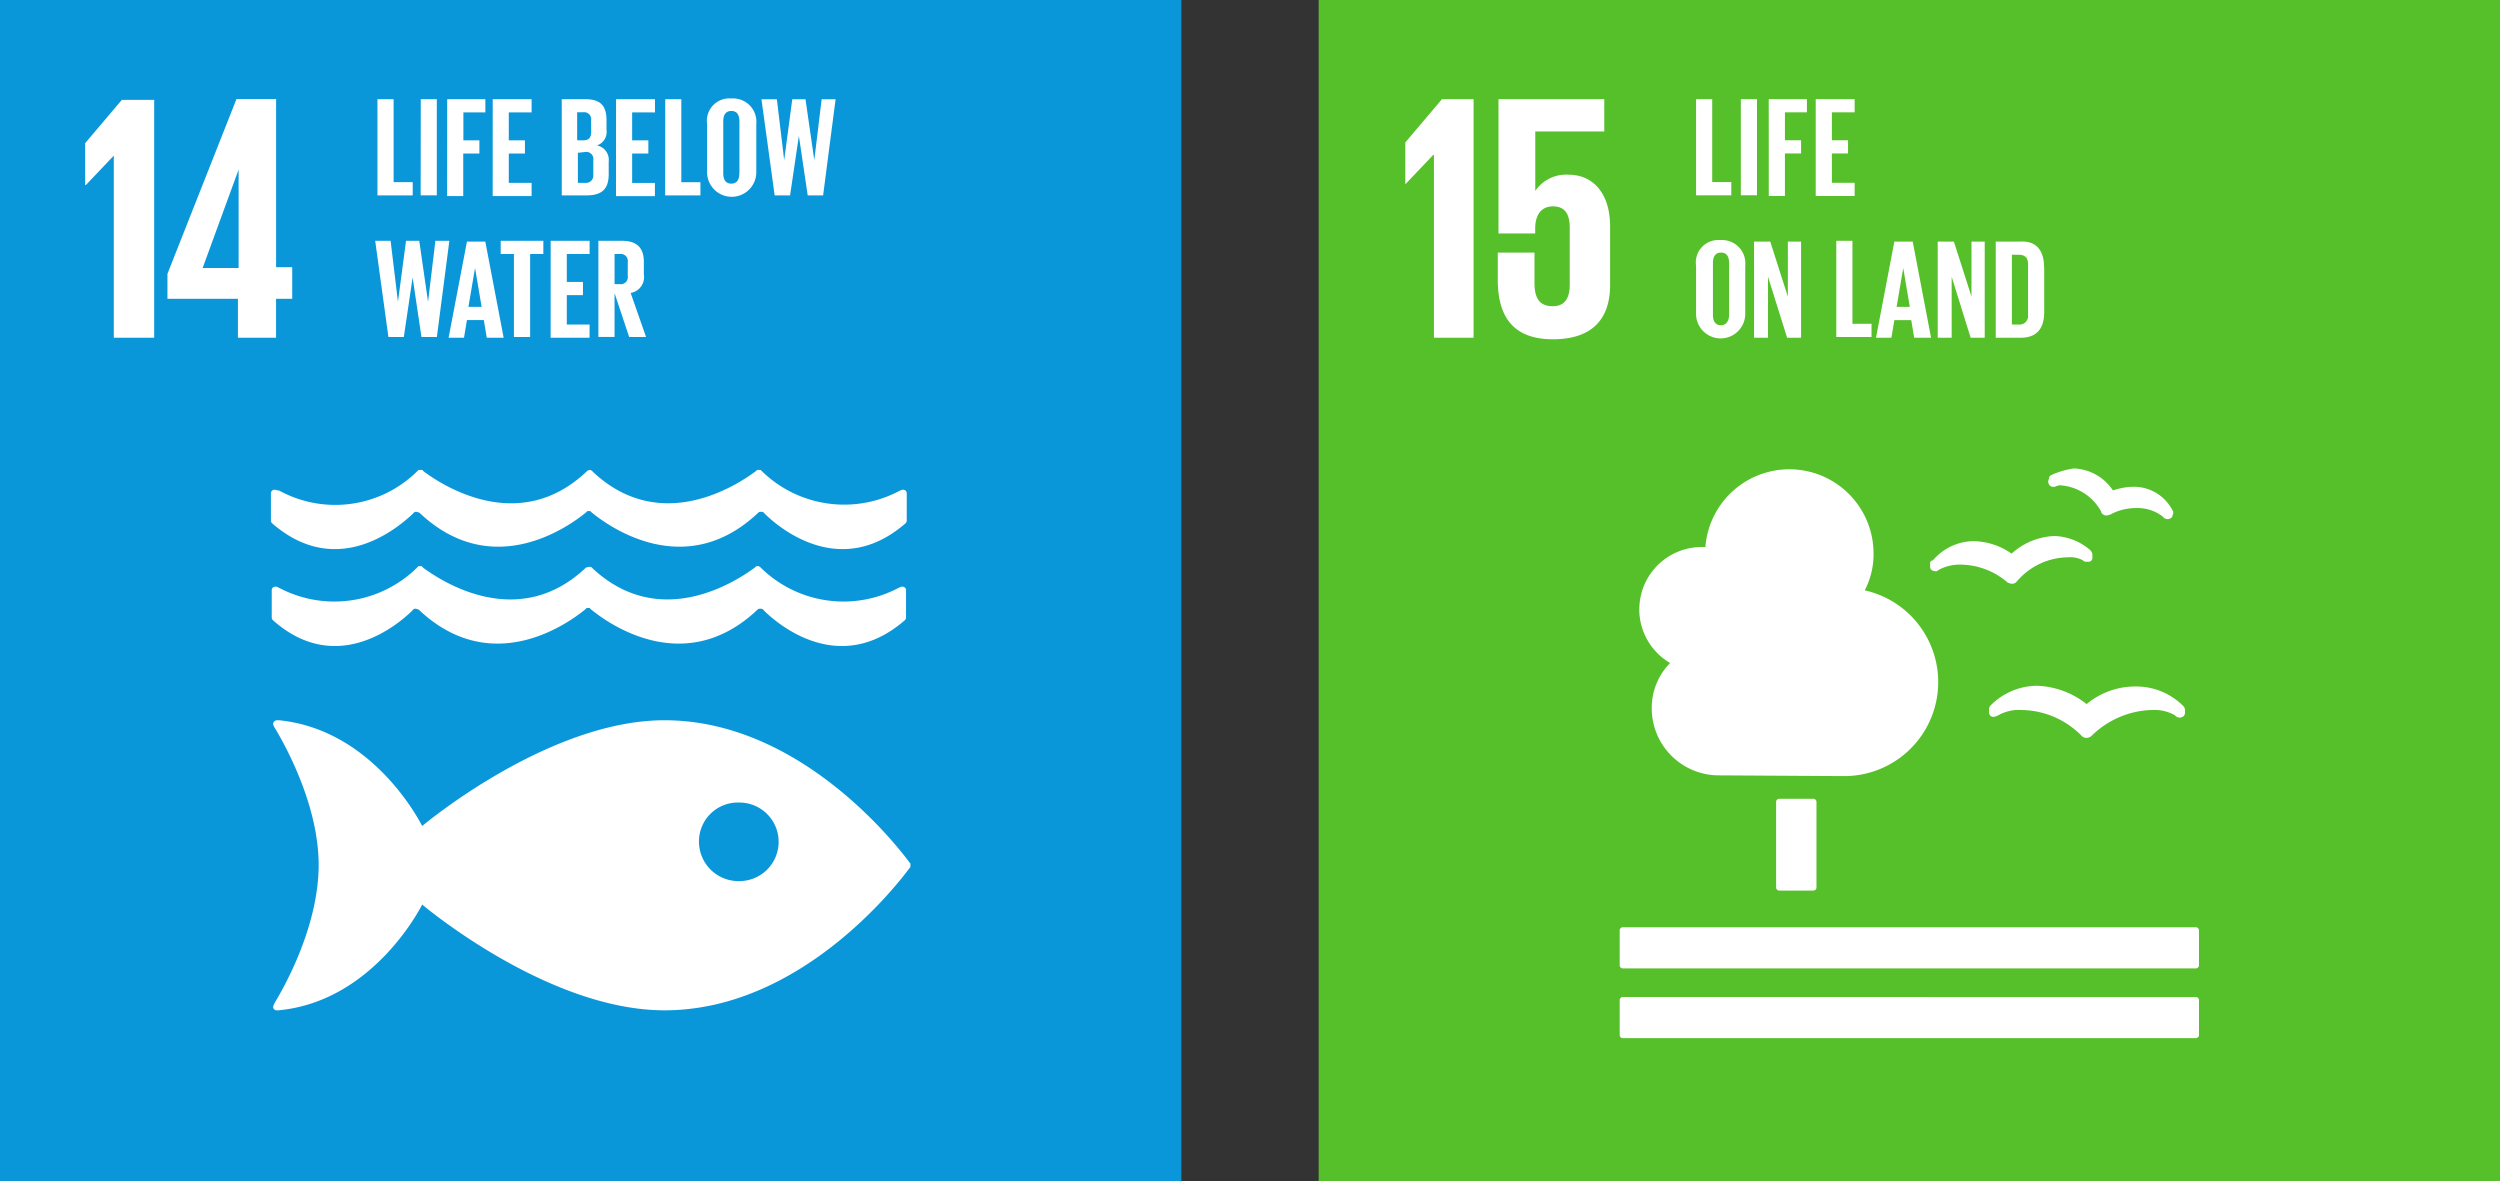
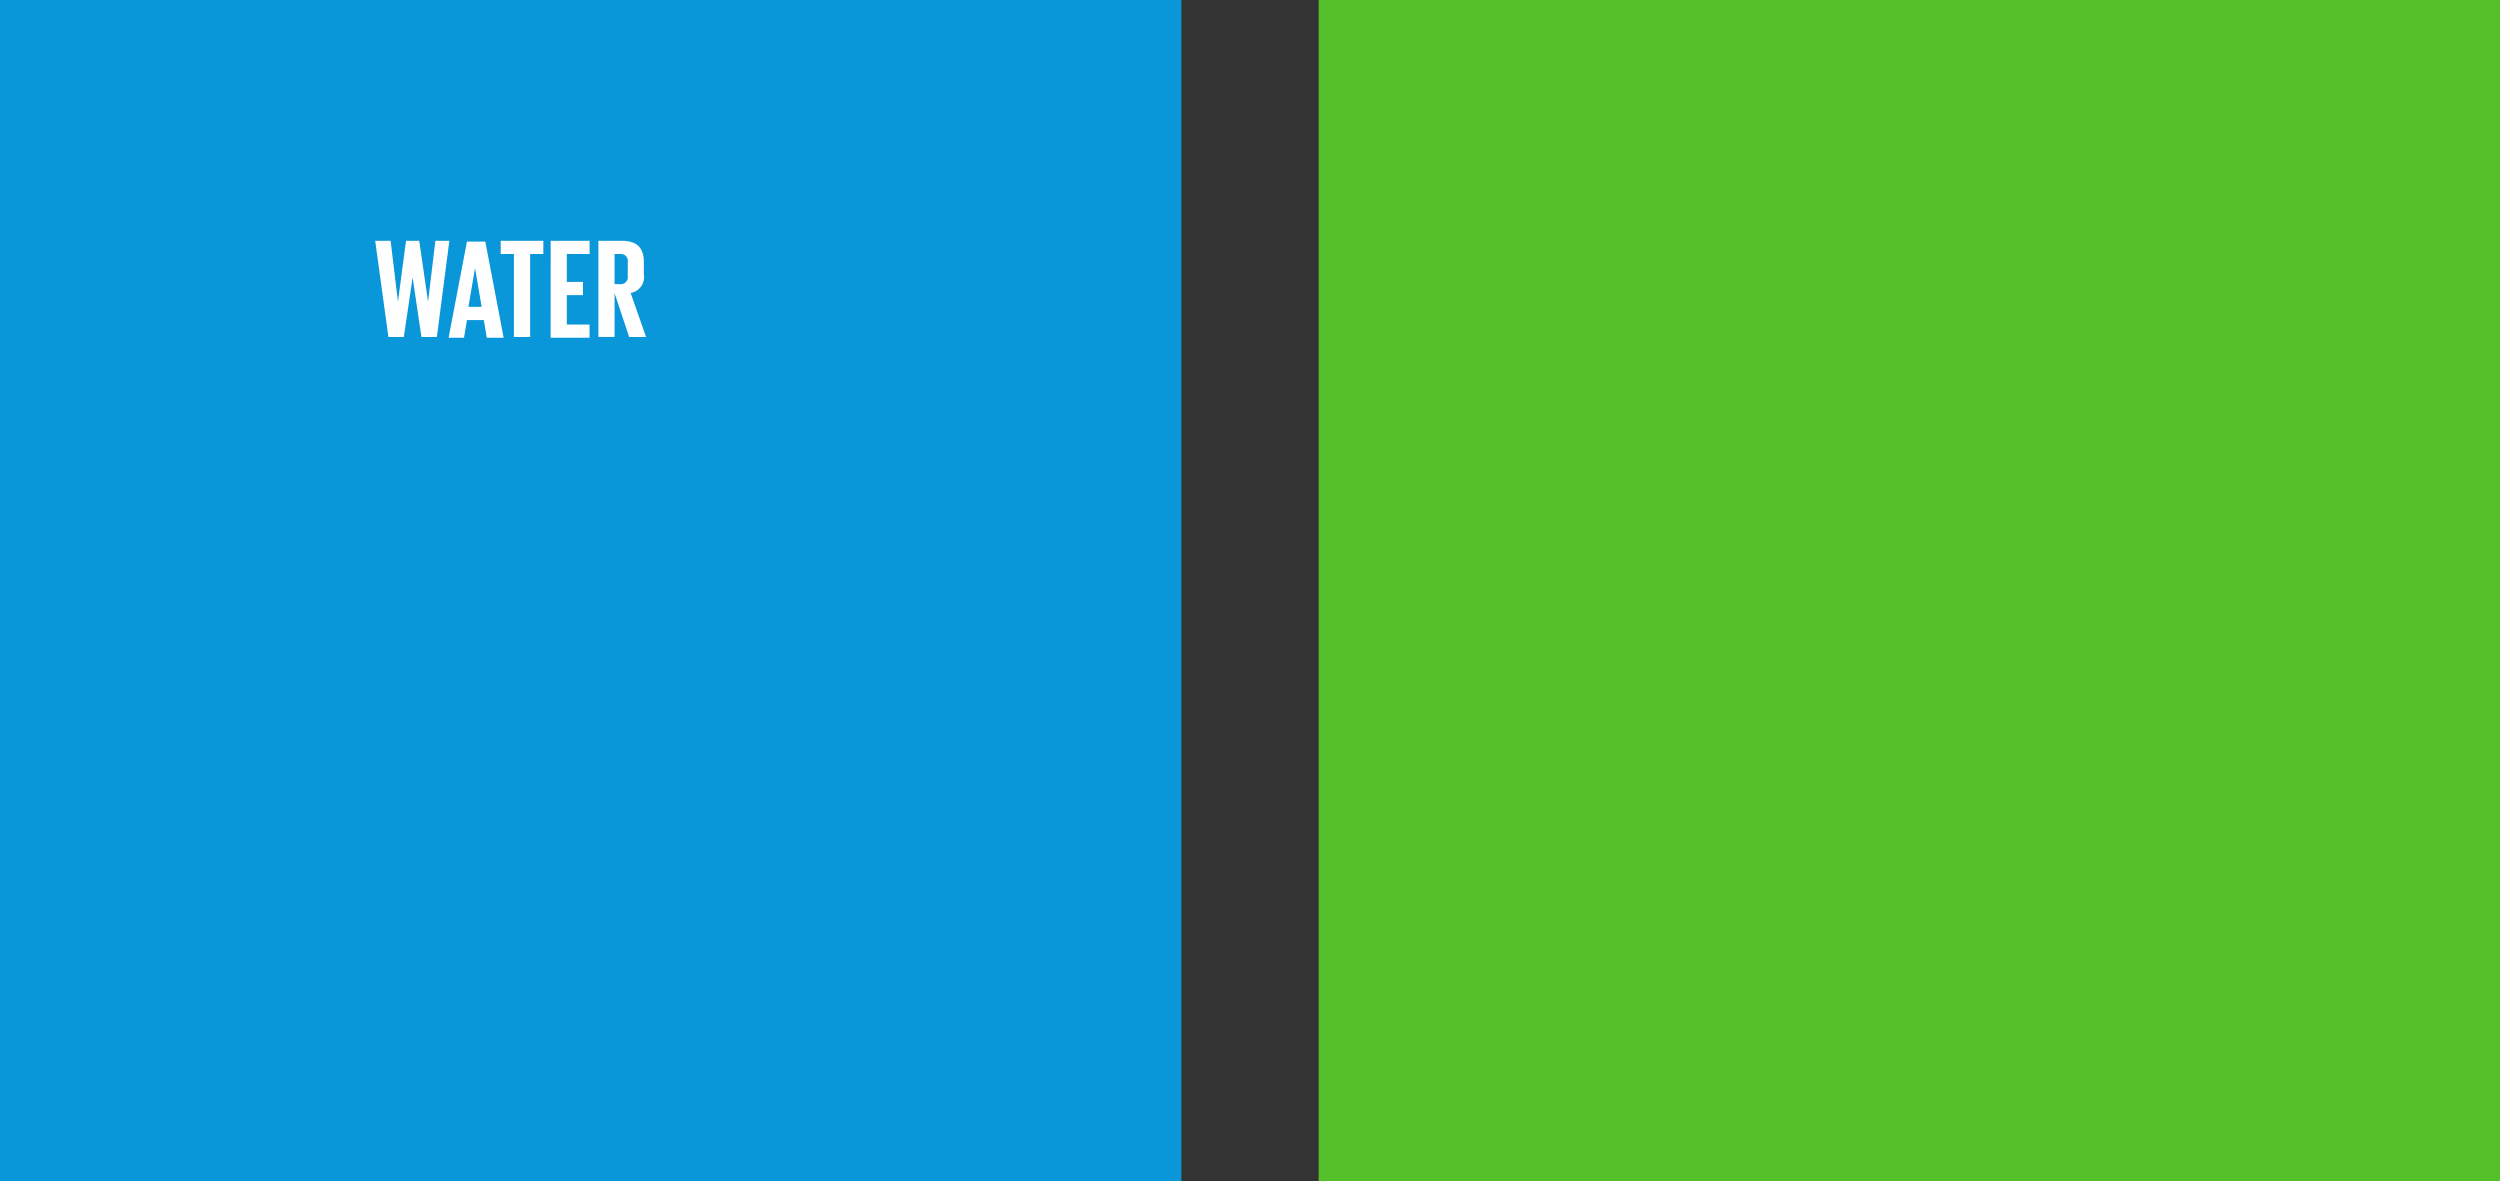
<svg xmlns="http://www.w3.org/2000/svg" width="182" height="86" viewBox="0 0 182 86">
  <rect x="0" y="0" width="182" height="86" fill="#333333" stroke="none" />
  <g id="グループ_6290" data-name="グループ 6290" transform="translate(-532 -1995)">
    <g id="グループ_6265" data-name="グループ 6265" transform="translate(68.301 109)">
      <path id="パス_20261" data-name="パス 20261" d="M440.5,541.9h86v86h-86Z" transform="translate(119.199 1344.1)" fill="#56c02b" />
-       <path id="パス_20262" data-name="パス 20262" d="M452.3,558.554V561.6l2.031-2.138h.053v13.309h2.886V555.4h-2.3Zm11.919,2.352a2.707,2.707,0,0,0-2.459,1.176v-4.329h5.024V555.4h-7.7v9.781h2.672v-.374c0-1.016.481-1.6,1.283-1.6.909,0,1.229.588,1.229,1.55v4.169c0,.909-.321,1.55-1.229,1.55-1.016,0-1.336-.641-1.336-1.71v-2.191h-2.672v1.978c0,2.619,1.069,4.329,4.009,4.329s4.169-1.55,4.169-3.955V564.7c0-2.673-1.443-3.795-2.993-3.795" transform="translate(113.706 1337.816)" fill="#fff" />
      <g id="グループ_6043" data-name="グループ 6043" transform="translate(581.613 1920.1)">
-         <path id="パス_20263" data-name="パス 20263" d="M495.611,629.752a.23.23,0,0,1,.214.214v6.254a.23.23,0,0,1-.214.214H493.1a.23.23,0,0,1-.214-.214v-6.254a.23.23,0,0,1,.214-.214Zm27.847,9.354H481.714a.23.23,0,0,0-.214.214v2.565a.23.23,0,0,0,.214.214h41.744a.23.23,0,0,0,.214-.214V639.32a.23.23,0,0,0-.214-.214m0,5.078H481.714a.23.23,0,0,0-.214.214v2.565a.23.23,0,0,0,.214.214h41.744a.23.23,0,0,0,.214-.214V644.4a.23.23,0,0,0-.214-.214m-7.964-21.326a6.144,6.144,0,0,0-3.635-1.336,4.8,4.8,0,0,0-3.367,1.443.409.409,0,0,0-.107.267v.214a.408.408,0,0,0,.107.267.328.328,0,0,0,.321.053h.053c.053-.053.16-.053.214-.107a3.076,3.076,0,0,1,1.657-.374,6.234,6.234,0,0,1,4.329,1.817l.053.053a.485.485,0,0,0,.374.16.577.577,0,0,0,.374-.16l.053-.053a6.5,6.5,0,0,1,4.329-1.817,3.076,3.076,0,0,1,1.657.374.738.738,0,0,0,.214.16c.053,0,.16.053.267,0a.339.339,0,0,0,.267-.321v-.214a.408.408,0,0,0-.107-.267,4.822,4.822,0,0,0-3.421-1.443,5.527,5.527,0,0,0-3.635,1.283m-2.566-16.676c-.107.053-.16.107-.16.214l-.053.16a.353.353,0,0,0,.053.321.294.294,0,0,0,.267.16h.053a.321.321,0,0,0,.214-.054,1.089,1.089,0,0,1,.267-.053,3.678,3.678,0,0,1,2.993,1.924v.053a.534.534,0,0,0,.267.214h.107a.321.321,0,0,0,.214-.054h.053a3.9,3.9,0,0,1,1.871-.481,3.014,3.014,0,0,1,1.924.588l.16.16c.053,0,.107.053.16.053h.107a.2.2,0,0,0,.16-.053c.107-.053.16-.107.16-.214l.053-.107v-.107a.2.2,0,0,0-.053-.16,3.167,3.167,0,0,0-2.833-1.71,4.7,4.7,0,0,0-1.5.267,3.577,3.577,0,0,0-2.833-1.6,5.9,5.9,0,0,0-1.657.481m-8.819,6.467v.214a.294.294,0,0,0,.16.267.581.581,0,0,0,.267.053h.053c.053-.053.107-.053.16-.107a3.2,3.2,0,0,1,1.6-.374,5.307,5.307,0,0,1,3.314,1.229l.053.053a.76.76,0,0,0,.321.107h.053a.381.381,0,0,0,.321-.16l.053-.053a4.961,4.961,0,0,1,3.688-1.71,1.981,1.981,0,0,1,1.069.214.278.278,0,0,0,.214.107h.267a.3.3,0,0,0,.214-.374v-.16c0-.107-.053-.16-.107-.267a4.155,4.155,0,0,0-2.672-1.069,4.939,4.939,0,0,0-3.1,1.283,4.942,4.942,0,0,0-2.779-.909,3.938,3.938,0,0,0-2.94,1.39c-.214.053-.214.16-.214.267m-21.166,3.314a4.539,4.539,0,0,1,4.543-4.543h.267a6.129,6.129,0,0,1,12.24.481,5.639,5.639,0,0,1-.641,2.672,6.844,6.844,0,0,1-1.5,13.523c-.267,0-9.14-.054-9.14-.054a4.882,4.882,0,0,1-4.864-4.864,4.643,4.643,0,0,1,1.336-3.314,4.538,4.538,0,0,1-2.245-3.9Z" transform="translate(-481.5 -605.7)" fill="#fff" />
-       </g>
+         </g>
      <g id="グループ_6044" data-name="グループ 6044" transform="translate(587.172 1893.216)">
-         <path id="パス_20264" data-name="パス 20264" d="M491.9,555.4h1.176v6.04h1.39v.962H491.9v-7Zm3.26,0h1.176v7H495.16Zm2.031,0h2.779v.962h-1.6v2.031h1.176v.962h-1.176v3.1h-1.176Zm3.421,0h2.833v.962h-1.657v2.031h1.176v.962h-1.176v2.138h1.657v.962h-2.833V555.4Z" transform="translate(-491.9 -555.4)" fill="#fff" />
-       </g>
+         </g>
      <g id="グループ_6045" data-name="グループ 6045" transform="translate(587.172 1903.478)">
-         <path id="パス_20265" data-name="パス 20265" d="M491.9,579.892v-3.421a1.636,1.636,0,0,1,1.764-1.871,1.7,1.7,0,0,1,1.817,1.871v3.421a1.792,1.792,0,1,1-3.581,0Zm2.405.16v-3.795c0-.428-.16-.748-.588-.748s-.588.321-.588.748v3.795c0,.428.16.748.588.748C494.091,580.8,494.305,580.479,494.305,580.052Zm2.833-2.779v4.436h-1.016v-7H497.3l1.283,4.009v-4.009h.962v7h-1.016Zm4.971-2.619h1.176v6.04h1.39v.962h-2.566ZM505,581.709l1.336-7h1.336l1.336,7h-1.229l-.214-1.283h-1.229l-.214,1.283Zm1.5-2.245h.962l-.481-2.833Zm4.009-2.191v4.436h-1.016v-7h1.176l1.283,4.009v-4.009h.962v7H511.89Zm6.735-.695v3.26c0,1.069-.428,1.871-1.71,1.871h-1.817v-7h1.817C516.754,574.654,517.235,575.455,517.235,576.578Zm-1.871,4.169a.621.621,0,0,0,.695-.695v-3.688c0-.428-.16-.695-.695-.695h-.481v5.078Z" transform="translate(-491.9 -574.6)" fill="#fff" />
-       </g>
+         </g>
    </g>
    <g id="グループ_6266" data-name="グループ 6266" transform="translate(150.701 109)">
      <path id="パス_20258" data-name="パス 20258" d="M262.1,541.9h86v86h-86Z" transform="translate(119.199 1344.1)" fill="#0a97d9" />
-       <path id="パス_20259" data-name="パス 20259" d="M278.724,555.407v17.318h-2.94V559.469l-2.031,2.138H273.7V558.56l2.672-3.153Zm8.873,17.318v-2.833h1.176v-2.3H287.6v-12.24h-2.886l-5.024,12.721v1.817h5.131v2.833Zm-5.345-5.078,2.619-7.162v7.162Zm51.472,43.294c-1.069-1.443-8.071-10.369-17.852-10.369-8.5,0-17.638,7.7-17.638,7.7s-3.421-7-10.423-7.7h-.16a.286.286,0,0,0-.267.267.657.657,0,0,0,.107.267c.909,1.5,3.207,5.773,3.207,10,0,4.276-2.3,8.552-3.207,10.049l-.053.107c0,.053-.053.107-.053.16a.252.252,0,0,0,.267.267h.107c7-.641,10.476-7.7,10.476-7.7s9.086,7.7,17.638,7.7c9.781,0,16.783-8.926,17.852-10.369.053-.053.053-.053.053-.107v-.214l-.053-.053m-12.454,1.336a2.874,2.874,0,0,1-2.886-2.886,2.829,2.829,0,0,1,2.886-2.833,2.86,2.86,0,1,1,0,5.719m-33.727-28.489h-.053a.253.253,0,0,0-.267.267v1.978a.278.278,0,0,0,.107.214c4.757,4.116,9.193.267,10.262-.748a.052.052,0,0,1,.053-.053.2.2,0,0,1,.16-.053c.053,0,.16.053.214.053,5.345,5.078,10.957.962,12.133,0l.107-.107h.214l.107.107c1.176.962,6.788,5.078,12.133,0,.053-.053.107-.053.214-.053a.2.2,0,0,1,.16.053.052.052,0,0,1,.053.053c1.016,1.016,5.505,4.864,10.262.748a.278.278,0,0,0,.107-.214v-1.978a.253.253,0,0,0-.267-.267h-.053c-.053,0-.107.054-.16.054a8.585,8.585,0,0,1-10.048-1.39l-.107-.107h-.214c-.053,0-.107.053-.16.107-1.229.909-6.841,4.7-11.812.054l-.053-.054a.278.278,0,0,0-.214-.107.405.405,0,0,0-.214.107l-.053.054c-4.971,4.65-10.583.855-11.812-.054-.053-.053-.053-.107-.16-.107h-.214l-.107.107a8.5,8.5,0,0,1-10.048,1.39,1.085,1.085,0,0,1-.267-.054m9.995,8.766a.052.052,0,0,1,.053-.053.2.2,0,0,1,.16-.053c.053,0,.16.053.214.053,5.345,5.078,10.957.962,12.133,0l.107-.107h.214l.107.107c1.176.962,6.788,5.078,12.133,0,.053-.053.107-.053.214-.053a.2.2,0,0,1,.16.053.052.052,0,0,1,.053.053c1.016,1.016,5.505,4.864,10.262.748a.277.277,0,0,0,.107-.214v-1.978a.253.253,0,0,0-.267-.267h-.053c-.053,0-.107.053-.16.053a8.585,8.585,0,0,1-10.048-1.39l-.107-.107c-.053,0-.053-.053-.107-.053h-.107c-.053,0-.107.053-.16.107-1.229.909-6.841,4.7-11.812.053l-.053-.053c-.053-.053-.107-.053-.214-.053-.053,0-.16.053-.214.053l-.053.053c-4.971,4.65-10.583.855-11.812-.053-.053-.053-.053-.107-.16-.107h-.107c-.053,0-.053,0-.107.053l-.107.107a8.584,8.584,0,0,1-10.048,1.39c-.053,0-.107-.053-.16-.053h-.053a.252.252,0,0,0-.267.267v1.978a.277.277,0,0,0,.107.214c4.65,4.116,9.14.267,10.155-.748m-2.566-37.2h1.176v6.04h1.39v.962h-2.566Zm3.153,0H299.3v7h-1.176Zm1.924,0h2.779v.962h-1.6v2.031H302.4v.962h-1.176v3.1h-1.176Zm3.314,0H306.2v.962H304.54v2.031h1.176v.962H304.54v2.138H306.2v.962h-2.833Zm5.024,0h1.71c1.176,0,1.55.534,1.55,1.55v.695a1.032,1.032,0,0,1-.695,1.122,1.071,1.071,0,0,1,.855,1.176v.909c0,1.016-.428,1.55-1.6,1.55h-1.817Zm1.176,2.993h.428c.374,0,.535-.214.535-.588V556.9a.512.512,0,0,0-.588-.588h-.428v2.031h.053Zm0,.909v2.191h.534a.535.535,0,0,0,.588-.588V559.79a.513.513,0,0,0-.588-.588Zm2.779-3.9h2.833v.962H313.52v2.031H314.7v.962H313.52v2.138h1.657v.962h-2.833Zm3.581,0H317.1v6.04h1.39v.962h-2.566Zm3.047,5.238v-3.421a1.636,1.636,0,0,1,1.764-1.871,1.7,1.7,0,0,1,1.817,1.871v3.421a1.792,1.792,0,1,1-3.581,0Zm2.352.16v-3.795c0-.428-.16-.748-.588-.748s-.588.321-.588.748v3.795c0,.428.16.748.588.748S321.323,561.18,321.323,560.752Zm4.329-2.726-.641,4.329h-1.122l-.962-7h1.122l.534,4.436.588-4.436h.962l.641,4.436.535-4.436h1.016l-.909,7h-1.122Z" transform="translate(113.799 1337.862)" fill="#fff" />
      <g id="グループ_6042" data-name="グループ 6042" transform="translate(408.612 1903.531)">
        <path id="パス_20260" data-name="パス 20260" d="M315.926,577.372l-.641,4.329h-1.122l-.962-7h1.122l.535,4.436.588-4.436h.962l.641,4.436.534-4.436H318.6l-.909,7h-1.122Zm2.619,4.383,1.336-7h1.336l1.336,7h-1.229l-.214-1.283h-1.229l-.214,1.283Zm1.443-2.245h.962l-.481-2.833Zm2.3-4.81h3.154v.962h-.962v6.04H323.3v-6.04h-.962V574.7Zm3.688,0h2.833v.962H327.15v2.031h1.176v.962H327.15v2.138h1.657v.962h-2.833Zm4.65,3.795V581.7h-1.176v-7h1.71c1.176,0,1.6.588,1.6,1.55v.909a1.165,1.165,0,0,1-.962,1.336l1.122,3.207h-1.229l-1.069-3.207Zm0-2.833v2.191H331a.513.513,0,0,0,.588-.588V576.25a.512.512,0,0,0-.588-.588Z" transform="translate(-313.2 -574.7)" fill="#fff" />
      </g>
    </g>
  </g>
</svg>